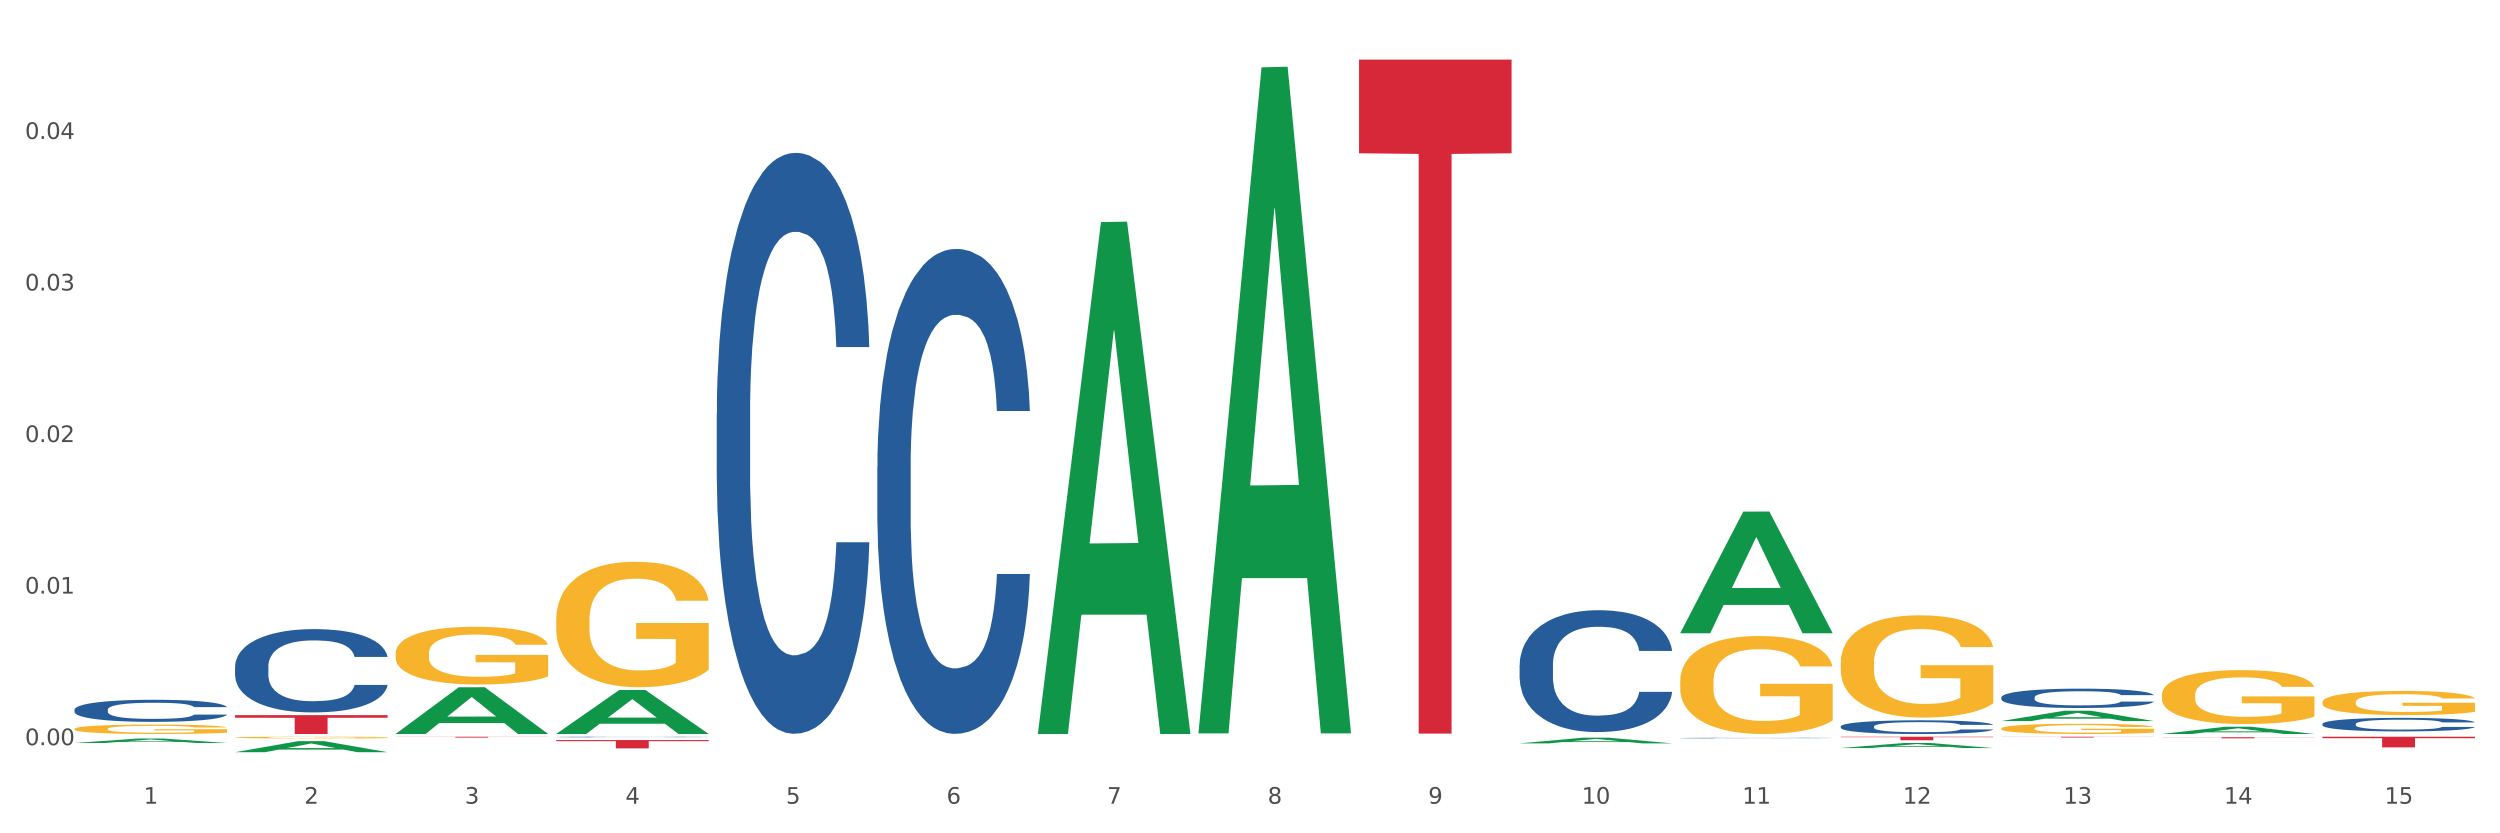
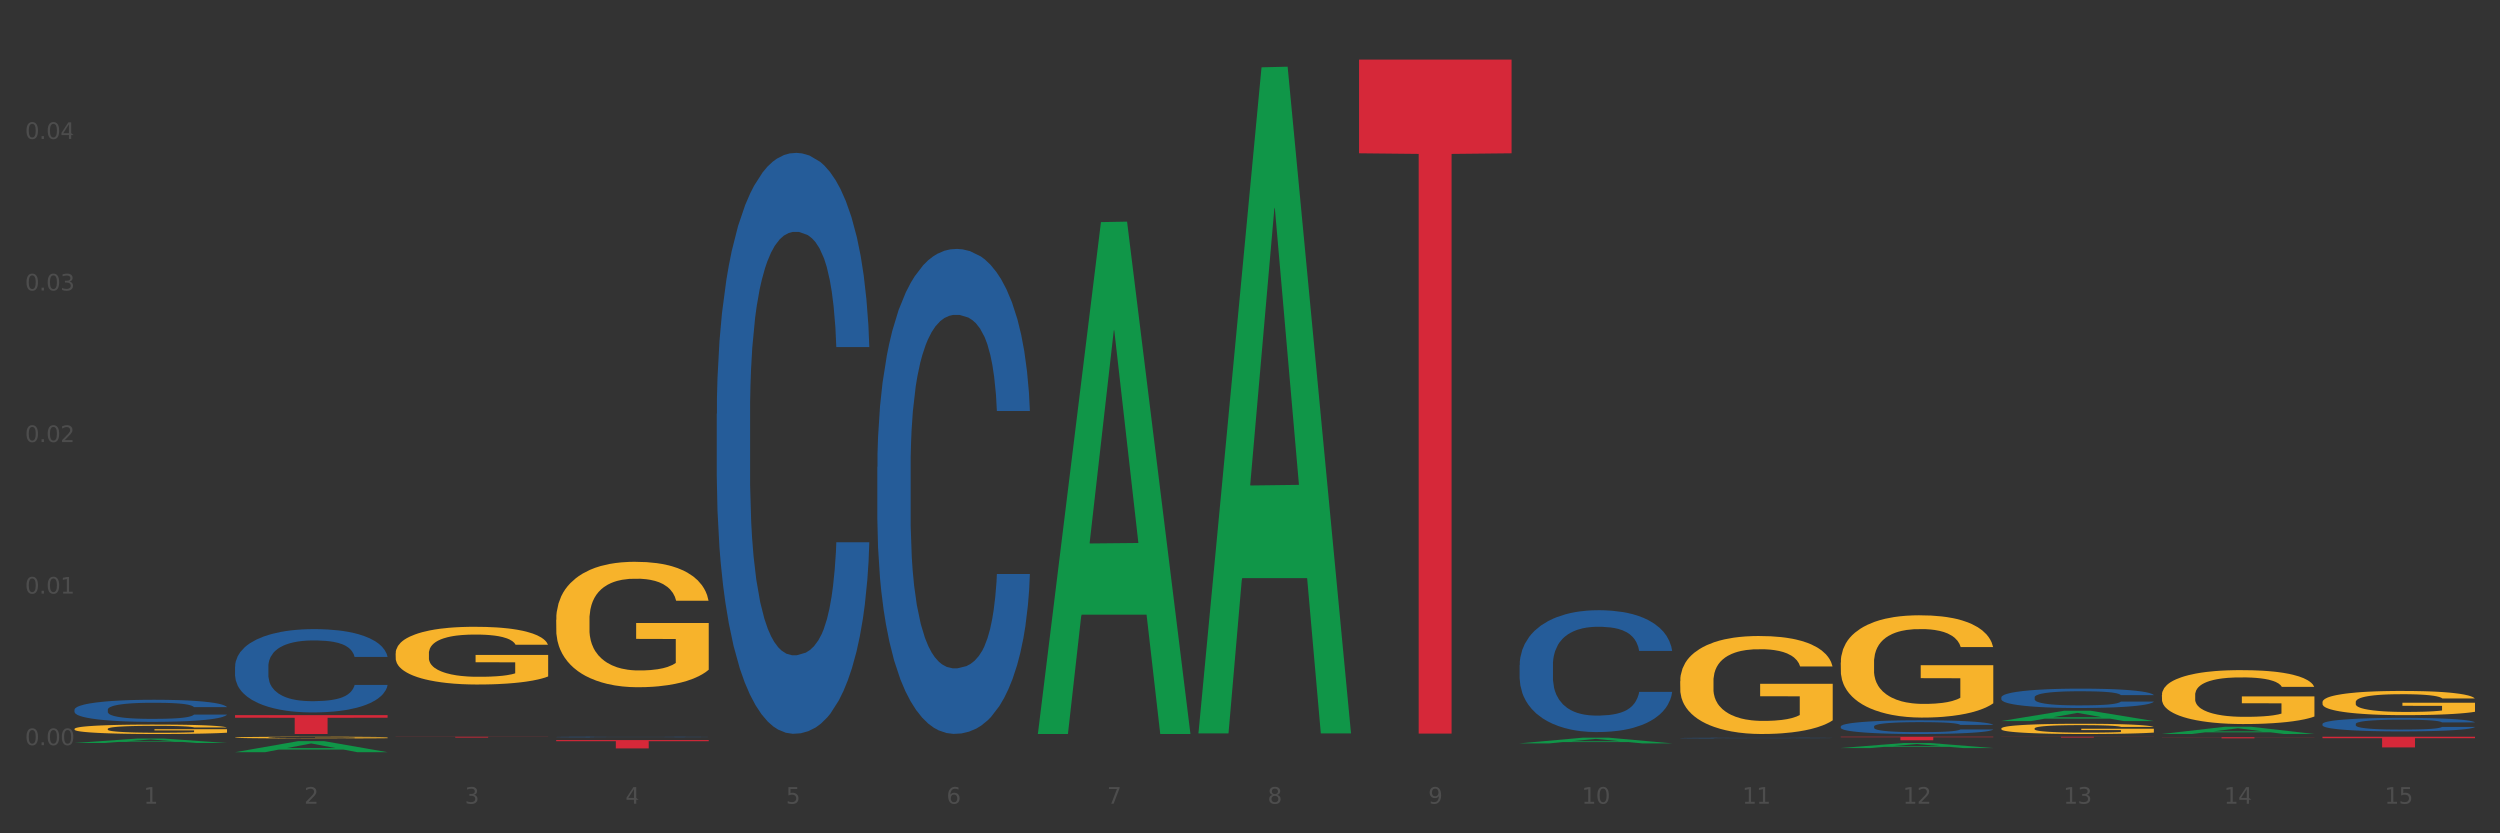
<svg xmlns="http://www.w3.org/2000/svg" xmlns:xlink="http://www.w3.org/1999/xlink" width="1080pt" height="360pt" viewBox="0 0 1080 360" version="1.1">
  <rect x="0" y="0" width="1080" height="360" fill="#333333" stroke="none" />
  <defs>
    <style type="text/css">*{stroke-linejoin: round; stroke-linecap: butt}</style>
  </defs>
  <g id="figure_1">
    <g id="patch_1">
-       <path d="M 0 360  L 1080 360  L 1080 0  L 0 0  z " style="fill: #ffffff; stroke: #ffffff; stroke-linejoin: miter" />
-     </g>
+       </g>
    <g id="axes_1">
      <g id="matplotlib.axis_1">
        <g id="xtick_1">
          <g id="text_1">
            <g style="fill: #4d4d4d" transform="translate(62.07 347.204) scale(0.096 -0.096)">
              <defs>
                <path id="DejaVuSans-31" d="M 794 531  L 1825 531  L 1825 4091  L 703 3866  L 703 4441  L 1819 4666  L 2450 4666  L 2450 531  L 3481 531  L 3481 0  L 794 0  L 794 531  z " transform="scale(0.016)" />
              </defs>
              <use xlink:href="#DejaVuSans-31" />
            </g>
          </g>
        </g>
        <g id="xtick_2">
          <g id="text_2">
            <g style="fill: #4d4d4d" transform="translate(131.436 347.204) scale(0.096 -0.096)">
              <defs>
                <path id="DejaVuSans-32" d="M 1228 531  L 3431 531  L 3431 0  L 469 0  L 469 531  Q 828 903 1448 1529  Q 2069 2156 2228 2338  Q 2531 2678 2651 2914  Q 2772 3150 2772 3378  Q 2772 3750 2511 3984  Q 2250 4219 1831 4219  Q 1534 4219 1204 4116  Q 875 4013 500 3803  L 500 4441  Q 881 4594 1212 4672  Q 1544 4750 1819 4750  Q 2544 4750 2975 4387  Q 3406 4025 3406 3419  Q 3406 3131 3298 2873  Q 3191 2616 2906 2266  Q 2828 2175 2409 1742  Q 1991 1309 1228 531  z " transform="scale(0.016)" />
              </defs>
              <use xlink:href="#DejaVuSans-32" />
            </g>
          </g>
        </g>
        <g id="xtick_3">
          <g id="text_3">
            <g style="fill: #4d4d4d" transform="translate(200.802 347.204) scale(0.096 -0.096)">
              <defs>
                <path id="DejaVuSans-33" d="M 2597 2516  Q 3050 2419 3304 2112  Q 3559 1806 3559 1356  Q 3559 666 3084 287  Q 2609 -91 1734 -91  Q 1441 -91 1130 -33  Q 819 25 488 141  L 488 750  Q 750 597 1062 519  Q 1375 441 1716 441  Q 2309 441 2620 675  Q 2931 909 2931 1356  Q 2931 1769 2642 2001  Q 2353 2234 1838 2234  L 1294 2234  L 1294 2753  L 1863 2753  Q 2328 2753 2575 2939  Q 2822 3125 2822 3475  Q 2822 3834 2567 4026  Q 2313 4219 1838 4219  Q 1578 4219 1281 4162  Q 984 4106 628 3988  L 628 4550  Q 988 4650 1302 4700  Q 1616 4750 1894 4750  Q 2613 4750 3031 4423  Q 3450 4097 3450 3541  Q 3450 3153 3228 2886  Q 3006 2619 2597 2516  z " transform="scale(0.016)" />
              </defs>
              <use xlink:href="#DejaVuSans-33" />
            </g>
          </g>
        </g>
        <g id="xtick_4">
          <g id="text_4">
            <g style="fill: #4d4d4d" transform="translate(270.169 347.204) scale(0.096 -0.096)">
              <defs>
-                 <path id="DejaVuSans-34" d="M 2419 4116  L 825 1625  L 2419 1625  L 2419 4116  z M 2253 4666  L 3047 4666  L 3047 1625  L 3713 1625  L 3713 1100  L 3047 1100  L 3047 0  L 2419 0  L 2419 1100  L 313 1100  L 313 1709  L 2253 4666  z " transform="scale(0.016)" />
+                 <path id="DejaVuSans-34" d="M 2419 4116  L 825 1625  L 2419 1625  L 2419 4116  z M 2253 4666  L 3047 4666  L 3047 1625  L 3713 1100  L 3047 1100  L 3047 0  L 2419 0  L 2419 1100  L 313 1100  L 313 1709  L 2253 4666  z " transform="scale(0.016)" />
              </defs>
              <use xlink:href="#DejaVuSans-34" />
            </g>
          </g>
        </g>
        <g id="xtick_5">
          <g id="text_5">
            <g style="fill: #4d4d4d" transform="translate(339.535 347.204) scale(0.096 -0.096)">
              <defs>
                <path id="DejaVuSans-35" d="M 691 4666  L 3169 4666  L 3169 4134  L 1269 4134  L 1269 2991  Q 1406 3038 1543 3061  Q 1681 3084 1819 3084  Q 2600 3084 3056 2656  Q 3513 2228 3513 1497  Q 3513 744 3044 326  Q 2575 -91 1722 -91  Q 1428 -91 1123 -41  Q 819 9 494 109  L 494 744  Q 775 591 1075 516  Q 1375 441 1709 441  Q 2250 441 2565 725  Q 2881 1009 2881 1497  Q 2881 1984 2565 2268  Q 2250 2553 1709 2553  Q 1456 2553 1204 2497  Q 953 2441 691 2322  L 691 4666  z " transform="scale(0.016)" />
              </defs>
              <use xlink:href="#DejaVuSans-35" />
            </g>
          </g>
        </g>
        <g id="xtick_6">
          <g id="text_6">
            <g style="fill: #4d4d4d" transform="translate(408.901 347.204) scale(0.096 -0.096)">
              <defs>
                <path id="DejaVuSans-36" d="M 2113 2584  Q 1688 2584 1439 2293  Q 1191 2003 1191 1497  Q 1191 994 1439 701  Q 1688 409 2113 409  Q 2538 409 2786 701  Q 3034 994 3034 1497  Q 3034 2003 2786 2293  Q 2538 2584 2113 2584  z M 3366 4563  L 3366 3988  Q 3128 4100 2886 4159  Q 2644 4219 2406 4219  Q 1781 4219 1451 3797  Q 1122 3375 1075 2522  Q 1259 2794 1537 2939  Q 1816 3084 2150 3084  Q 2853 3084 3261 2657  Q 3669 2231 3669 1497  Q 3669 778 3244 343  Q 2819 -91 2113 -91  Q 1303 -91 875 529  Q 447 1150 447 2328  Q 447 3434 972 4092  Q 1497 4750 2381 4750  Q 2619 4750 2861 4703  Q 3103 4656 3366 4563  z " transform="scale(0.016)" />
              </defs>
              <use xlink:href="#DejaVuSans-36" />
            </g>
          </g>
        </g>
        <g id="xtick_7">
          <g id="text_7">
            <g style="fill: #4d4d4d" transform="translate(478.267 347.204) scale(0.096 -0.096)">
              <defs>
                <path id="DejaVuSans-37" d="M 525 4666  L 3525 4666  L 3525 4397  L 1831 0  L 1172 0  L 2766 4134  L 525 4134  L 525 4666  z " transform="scale(0.016)" />
              </defs>
              <use xlink:href="#DejaVuSans-37" />
            </g>
          </g>
        </g>
        <g id="xtick_8">
          <g id="text_8">
            <g style="fill: #4d4d4d" transform="translate(547.634 347.204) scale(0.096 -0.096)">
              <defs>
                <path id="DejaVuSans-38" d="M 2034 2216  Q 1584 2216 1326 1975  Q 1069 1734 1069 1313  Q 1069 891 1326 650  Q 1584 409 2034 409  Q 2484 409 2743 651  Q 3003 894 3003 1313  Q 3003 1734 2745 1975  Q 2488 2216 2034 2216  z M 1403 2484  Q 997 2584 770 2862  Q 544 3141 544 3541  Q 544 4100 942 4425  Q 1341 4750 2034 4750  Q 2731 4750 3128 4425  Q 3525 4100 3525 3541  Q 3525 3141 3298 2862  Q 3072 2584 2669 2484  Q 3125 2378 3379 2068  Q 3634 1759 3634 1313  Q 3634 634 3220 271  Q 2806 -91 2034 -91  Q 1263 -91 848 271  Q 434 634 434 1313  Q 434 1759 690 2068  Q 947 2378 1403 2484  z M 1172 3481  Q 1172 3119 1398 2916  Q 1625 2713 2034 2713  Q 2441 2713 2670 2916  Q 2900 3119 2900 3481  Q 2900 3844 2670 4047  Q 2441 4250 2034 4250  Q 1625 4250 1398 4047  Q 1172 3844 1172 3481  z " transform="scale(0.016)" />
              </defs>
              <use xlink:href="#DejaVuSans-38" />
            </g>
          </g>
        </g>
        <g id="xtick_9">
          <g id="text_9">
            <g style="fill: #4d4d4d" transform="translate(617 347.204) scale(0.096 -0.096)">
              <defs>
                <path id="DejaVuSans-39" d="M 703 97  L 703 672  Q 941 559 1184 500  Q 1428 441 1663 441  Q 2288 441 2617 861  Q 2947 1281 2994 2138  Q 2813 1869 2534 1725  Q 2256 1581 1919 1581  Q 1219 1581 811 2004  Q 403 2428 403 3163  Q 403 3881 828 4315  Q 1253 4750 1959 4750  Q 2769 4750 3195 4129  Q 3622 3509 3622 2328  Q 3622 1225 3098 567  Q 2575 -91 1691 -91  Q 1453 -91 1209 -44  Q 966 3 703 97  z M 1959 2075  Q 2384 2075 2632 2365  Q 2881 2656 2881 3163  Q 2881 3666 2632 3958  Q 2384 4250 1959 4250  Q 1534 4250 1286 3958  Q 1038 3666 1038 3163  Q 1038 2656 1286 2365  Q 1534 2075 1959 2075  z " transform="scale(0.016)" />
              </defs>
              <use xlink:href="#DejaVuSans-39" />
            </g>
          </g>
        </g>
        <g id="xtick_10">
          <g id="text_10">
            <g style="fill: #4d4d4d" transform="translate(683.312 347.204) scale(0.096 -0.096)">
              <defs>
                <path id="DejaVuSans-30" d="M 2034 4250  Q 1547 4250 1301 3770  Q 1056 3291 1056 2328  Q 1056 1369 1301 889  Q 1547 409 2034 409  Q 2525 409 2770 889  Q 3016 1369 3016 2328  Q 3016 3291 2770 3770  Q 2525 4250 2034 4250  z M 2034 4750  Q 2819 4750 3233 4129  Q 3647 3509 3647 2328  Q 3647 1150 3233 529  Q 2819 -91 2034 -91  Q 1250 -91 836 529  Q 422 1150 422 2328  Q 422 3509 836 4129  Q 1250 4750 2034 4750  z " transform="scale(0.016)" />
              </defs>
              <use xlink:href="#DejaVuSans-31" />
              <use xlink:href="#DejaVuSans-30" transform="translate(63.623 0)" />
            </g>
          </g>
        </g>
        <g id="xtick_11">
          <g id="text_11">
            <g style="fill: #4d4d4d" transform="translate(752.678 347.204) scale(0.096 -0.096)">
              <use xlink:href="#DejaVuSans-31" />
              <use xlink:href="#DejaVuSans-31" transform="translate(63.623 0)" />
            </g>
          </g>
        </g>
        <g id="xtick_12">
          <g id="text_12">
            <g style="fill: #4d4d4d" transform="translate(822.044 347.204) scale(0.096 -0.096)">
              <use xlink:href="#DejaVuSans-31" />
              <use xlink:href="#DejaVuSans-32" transform="translate(63.623 0)" />
            </g>
          </g>
        </g>
        <g id="xtick_13">
          <g id="text_13">
            <g style="fill: #4d4d4d" transform="translate(891.411 347.204) scale(0.096 -0.096)">
              <use xlink:href="#DejaVuSans-31" />
              <use xlink:href="#DejaVuSans-33" transform="translate(63.623 0)" />
            </g>
          </g>
        </g>
        <g id="xtick_14">
          <g id="text_14">
            <g style="fill: #4d4d4d" transform="translate(960.777 347.204) scale(0.096 -0.096)">
              <use xlink:href="#DejaVuSans-31" />
              <use xlink:href="#DejaVuSans-34" transform="translate(63.623 0)" />
            </g>
          </g>
        </g>
        <g id="xtick_15">
          <g id="text_15">
            <g style="fill: #4d4d4d" transform="translate(1030.143 347.204) scale(0.096 -0.096)">
              <use xlink:href="#DejaVuSans-31" />
              <use xlink:href="#DejaVuSans-35" transform="translate(63.623 0)" />
            </g>
          </g>
        </g>
        <g id="xtick_16" />
        <g id="xtick_17" />
        <g id="xtick_18" />
        <g id="xtick_19" />
        <g id="xtick_20" />
        <g id="xtick_21" />
        <g id="xtick_22" />
        <g id="xtick_23" />
        <g id="xtick_24" />
        <g id="xtick_25" />
        <g id="xtick_26" />
        <g id="xtick_27" />
        <g id="xtick_28" />
        <g id="xtick_29" />
      </g>
      <g id="matplotlib.axis_2">
        <g id="ytick_1">
          <g id="text_16">
            <g style="fill: #4d4d4d" transform="translate(10.8 321.907) scale(0.096 -0.096)">
              <defs>
                <path id="DejaVuSans-2e" d="M 684 794  L 1344 794  L 1344 0  L 684 0  L 684 794  z " transform="scale(0.016)" />
              </defs>
              <use xlink:href="#DejaVuSans-30" />
              <use xlink:href="#DejaVuSans-2e" transform="translate(63.623 0)" />
              <use xlink:href="#DejaVuSans-30" transform="translate(95.41 0)" />
              <use xlink:href="#DejaVuSans-30" transform="translate(159.033 0)" />
            </g>
          </g>
        </g>
        <g id="ytick_2">
          <g id="text_17">
            <g style="fill: #4d4d4d" transform="translate(10.8 256.437) scale(0.096 -0.096)">
              <use xlink:href="#DejaVuSans-30" />
              <use xlink:href="#DejaVuSans-2e" transform="translate(63.623 0)" />
              <use xlink:href="#DejaVuSans-30" transform="translate(95.41 0)" />
              <use xlink:href="#DejaVuSans-31" transform="translate(159.033 0)" />
            </g>
          </g>
        </g>
        <g id="ytick_3">
          <g id="text_18">
            <g style="fill: #4d4d4d" transform="translate(10.8 190.966) scale(0.096 -0.096)">
              <use xlink:href="#DejaVuSans-30" />
              <use xlink:href="#DejaVuSans-2e" transform="translate(63.623 0)" />
              <use xlink:href="#DejaVuSans-30" transform="translate(95.41 0)" />
              <use xlink:href="#DejaVuSans-32" transform="translate(159.033 0)" />
            </g>
          </g>
        </g>
        <g id="ytick_4">
          <g id="text_19">
            <g style="fill: #4d4d4d" transform="translate(10.8 125.495) scale(0.096 -0.096)">
              <use xlink:href="#DejaVuSans-30" />
              <use xlink:href="#DejaVuSans-2e" transform="translate(63.623 0)" />
              <use xlink:href="#DejaVuSans-30" transform="translate(95.41 0)" />
              <use xlink:href="#DejaVuSans-33" transform="translate(159.033 0)" />
            </g>
          </g>
        </g>
        <g id="ytick_5">
          <g id="text_20">
            <g style="fill: #4d4d4d" transform="translate(10.8 60.025) scale(0.096 -0.096)">
              <use xlink:href="#DejaVuSans-30" />
              <use xlink:href="#DejaVuSans-2e" transform="translate(63.623 0)" />
              <use xlink:href="#DejaVuSans-30" transform="translate(95.41 0)" />
              <use xlink:href="#DejaVuSans-34" transform="translate(159.033 0)" />
            </g>
          </g>
        </g>
        <g id="ytick_6" />
        <g id="ytick_7" />
        <g id="ytick_8" />
        <g id="ytick_9" />
        <g id="ytick_10" />
      </g>
      <g id="PolyCollection_1">
        <path d="M 101.541 324.941  L 101.609 324.936  L 128.784 320.183  L 140.061 320.178  L 167.439 324.95  L 154.395 324.95  L 148.485 323.838  L 120.427 323.838  L 120.224 323.856  L 114.517 324.95  L 101.541 324.95  L 101.541 324.941  L 123.96 323.175  L 144.952 323.171  L 134.558 321.195  L 134.422 321.186  L 134.286 321.2  L 123.892 323.171  L 123.96 323.175  L 101.541 324.941  z " clip-path="url(#p40ac99eb18)" style="fill: #109648" />
        <path d="M 32.175 320.976  L 32.243 320.975  L 59.417 319.047  L 70.695 319.045  L 98.073 320.98  L 85.029 320.98  L 79.119 320.529  L 51.061 320.529  L 50.857 320.537  L 45.151 320.98  L 32.175 320.98  L 32.175 320.976  L 54.594 320.261  L 75.586 320.259  L 65.192 319.457  L 65.056 319.454  L 64.92 319.459  L 54.526 320.259  L 54.594 320.261  L 32.175 320.976  z " clip-path="url(#p40ac99eb18)" style="fill: #109648" />
-         <path d="M 240.274 317.054  L 240.342 317.036  L 267.516 298.073  L 278.793 298.055  L 306.172 317.09  L 293.128 317.09  L 287.217 312.657  L 259.16 312.657  L 258.956 312.729  L 253.249 317.09  L 240.274 317.09  L 240.274 317.054  L 262.693 310.012  L 283.685 309.994  L 273.291 302.112  L 273.155 302.077  L 273.019 302.13  L 262.625 309.994  L 262.693 310.012  L 240.274 317.054  z " clip-path="url(#p40ac99eb18)" style="fill: #109648" />
-         <path d="M 170.907 317.04  L 170.975 317.021  L 198.15 296.9  L 209.427 296.881  L 236.805 317.078  L 223.762 317.078  L 217.851 312.375  L 189.794 312.375  L 189.59 312.451  L 183.883 317.078  L 170.907 317.078  L 170.907 317.04  L 193.326 309.568  L 214.319 309.549  L 203.924 301.186  L 203.788 301.148  L 203.653 301.205  L 193.258 309.549  L 193.326 309.568  L 170.907 317.04  z " clip-path="url(#p40ac99eb18)" style="fill: #109648" />
        <path d="M 240.274 267.736  L 240.351 267.687  L 240.351 265.905  L 240.507 264.371  L 241.285 260.659  L 242.452 257.591  L 243.308 255.958  L 244.164 254.622  L 245.175 253.285  L 246.42 251.9  L 248.676 249.871  L 250.077 248.831  L 251.788 247.743  L 254.9 246.159  L 257.157 245.268  L 259.491 244.526  L 263.303 243.635  L 265.793 243.239  L 268.438 242.942  L 271.628 242.744  L 274.04 242.695  L 279.33 242.843  L 283.843 243.289  L 286.021 243.635  L 288.822 244.229  L 290.3 244.625  L 292.712 245.417  L 295.202 246.456  L 296.913 247.347  L 299.481 249.029  L 301.426 250.712  L 303.215 252.791  L 304.149 254.226  L 304.849 255.562  L 305.471 257.096  L 306.094 259.521  L 292.089 259.521  L 291.545 257.789  L 290.689 256.156  L 289.444 254.572  L 288.355 253.582  L 286.488 252.345  L 284.776 251.553  L 282.987 250.96  L 280.808 250.465  L 279.097 250.217  L 276.685 250.019  L 271.939 250.069  L 268.749 250.465  L 266.571 250.96  L 265.17 251.405  L 263.925 251.9  L 262.525 252.593  L 260.891 253.632  L 259.724 254.572  L 258.557 255.76  L 257.623 256.948  L 256.768 258.333  L 256.067 259.818  L 255.523 261.352  L 255.056 263.233  L 254.667 266.351  L 254.667 273.131  L 254.823 274.665  L 255.212 276.694  L 255.678 278.228  L 256.456 280.059  L 257.157 281.296  L 258.479 283.078  L 259.957 284.563  L 261.124 285.503  L 262.291 286.295  L 264.314 287.383  L 266.571 288.274  L 268.516 288.819  L 271.161 289.314  L 272.95 289.512  L 274.506 289.61  L 278.319 289.61  L 281.042 289.462  L 284.076 289.116  L 286.41 288.67  L 288.355 288.126  L 290.533 287.235  L 291.934 286.394  L 291.934 276.05  L 274.818 276.001  L 274.818 269.122  L 306.172 269.122  L 306.172 289.314  L 304.849 290.353  L 303.371 291.293  L 301.815 292.134  L 299.481 293.174  L 296.68 294.163  L 294.19 294.856  L 291.545 295.45  L 288.433 295.995  L 284.387 296.489  L 281.897 296.687  L 278.785 296.836  L 275.129 296.885  L 271.939 296.786  L 268.827 296.539  L 265.559 296.094  L 262.369 295.45  L 259.957 294.807  L 257.546 294.015  L 254.978 292.976  L 252.955 291.986  L 251.399 291.095  L 249.688 289.957  L 247.82 288.472  L 246.42 287.136  L 245.175 285.75  L 243.853 283.969  L 242.919 282.435  L 241.985 280.504  L 241.441 279.069  L 240.818 276.842  L 240.351 273.724  L 240.274 267.736  z " clip-path="url(#p40ac99eb18)" style="fill: #f7b32b" />
        <path d="M 32.175 314.896  L 32.253 314.892  L 32.253 314.758  L 32.408 314.642  L 33.186 314.363  L 34.353 314.132  L 35.209 314.009  L 36.065 313.909  L 37.076 313.808  L 38.321 313.704  L 40.578 313.551  L 41.978 313.473  L 43.69 313.391  L 46.802 313.272  L 49.058 313.205  L 51.392 313.149  L 55.204 313.082  L 57.694 313.052  L 60.339 313.029  L 63.529 313.015  L 65.941 313.011  L 71.231 313.022  L 75.744 313.056  L 77.922 313.082  L 80.723 313.126  L 82.201 313.156  L 84.613 313.216  L 87.103 313.294  L 88.815 313.361  L 91.382 313.488  L 93.327 313.614  L 95.116 313.771  L 96.05 313.879  L 96.75 313.979  L 97.373 314.095  L 97.995 314.277  L 83.991 314.277  L 83.446 314.147  L 82.59 314.024  L 81.346 313.905  L 80.256 313.83  L 78.389 313.737  L 76.677 313.678  L 74.888 313.633  L 72.71 313.596  L 70.998 313.577  L 68.586 313.562  L 63.84 313.566  L 60.65 313.596  L 58.472 313.633  L 57.071 313.666  L 55.827 313.704  L 54.426 313.756  L 52.792 313.834  L 51.625 313.905  L 50.458 313.994  L 49.525 314.084  L 48.669 314.188  L 47.969 314.3  L 47.424 314.415  L 46.957 314.557  L 46.568 314.791  L 46.568 315.302  L 46.724 315.417  L 47.113 315.57  L 47.58 315.685  L 48.358 315.823  L 49.058 315.916  L 50.381 316.05  L 51.859 316.162  L 53.026 316.233  L 54.193 316.293  L 56.216 316.375  L 58.472 316.442  L 60.417 316.483  L 63.062 316.52  L 64.852 316.535  L 66.408 316.542  L 70.22 316.542  L 72.943 316.531  L 75.977 316.505  L 78.311 316.471  L 80.256 316.43  L 82.435 316.363  L 83.835 316.3  L 83.835 315.522  L 66.719 315.518  L 66.719 315  L 98.073 315  L 98.073 316.52  L 96.75 316.598  L 95.272 316.669  L 93.716 316.732  L 91.382 316.81  L 88.581 316.885  L 86.091 316.937  L 83.446 316.982  L 80.334 317.023  L 76.288 317.06  L 73.799 317.075  L 70.687 317.086  L 67.03 317.09  L 63.84 317.082  L 60.728 317.064  L 57.461 317.03  L 54.271 316.982  L 51.859 316.933  L 49.447 316.874  L 46.879 316.795  L 44.857 316.721  L 43.301 316.654  L 41.589 316.568  L 39.722 316.457  L 38.321 316.356  L 37.076 316.252  L 35.754 316.118  L 34.82 316.002  L 33.887 315.857  L 33.342 315.749  L 32.72 315.581  L 32.253 315.346  L 32.175 314.896  z " clip-path="url(#p40ac99eb18)" style="fill: #f7b32b" />
        <path d="M 170.907 282.296  L 170.985 282.273  L 170.985 281.453  L 171.141 280.747  L 171.919 279.039  L 173.086 277.627  L 173.942 276.876  L 174.798 276.261  L 175.809 275.646  L 177.054 275.008  L 179.31 274.074  L 180.71 273.596  L 182.422 273.095  L 185.534 272.366  L 187.79 271.956  L 190.124 271.614  L 193.937 271.205  L 196.426 271.022  L 199.072 270.886  L 202.261 270.795  L 204.673 270.772  L 209.964 270.84  L 214.476 271.045  L 216.655 271.205  L 219.456 271.478  L 220.934 271.66  L 223.346 272.024  L 225.835 272.503  L 227.547 272.913  L 230.114 273.687  L 232.059 274.461  L 233.849 275.418  L 234.783 276.078  L 235.483 276.693  L 236.105 277.399  L 236.728 278.515  L 222.723 278.515  L 222.179 277.718  L 221.323 276.967  L 220.078 276.238  L 218.989 275.782  L 217.122 275.213  L 215.41 274.849  L 213.62 274.575  L 211.442 274.348  L 209.73 274.234  L 207.319 274.143  L 202.573 274.165  L 199.383 274.348  L 197.204 274.575  L 195.804 274.78  L 194.559 275.008  L 193.159 275.327  L 191.525 275.805  L 190.358 276.238  L 189.191 276.784  L 188.257 277.331  L 187.401 277.969  L 186.701 278.652  L 186.157 279.358  L 185.69 280.224  L 185.301 281.658  L 185.301 284.779  L 185.456 285.485  L 185.845 286.419  L 186.312 287.125  L 187.09 287.967  L 187.79 288.537  L 189.113 289.357  L 190.591 290.04  L 191.758 290.473  L 192.925 290.837  L 194.948 291.338  L 197.204 291.748  L 199.149 291.998  L 201.795 292.226  L 203.584 292.317  L 205.14 292.363  L 208.952 292.363  L 211.675 292.295  L 214.71 292.135  L 217.044 291.93  L 218.989 291.68  L 221.167 291.27  L 222.568 290.882  L 222.568 286.122  L 205.451 286.1  L 205.451 282.934  L 236.805 282.934  L 236.805 292.226  L 235.483 292.705  L 234.004 293.137  L 232.448 293.524  L 230.114 294.003  L 227.314 294.458  L 224.824 294.777  L 222.179 295.05  L 219.067 295.301  L 215.021 295.529  L 212.531 295.62  L 209.419 295.688  L 205.763 295.711  L 202.573 295.665  L 199.461 295.551  L 196.193 295.346  L 193.003 295.05  L 190.591 294.754  L 188.179 294.39  L 185.612 293.912  L 183.589 293.456  L 182.033 293.046  L 180.321 292.522  L 178.454 291.839  L 177.054 291.224  L 175.809 290.586  L 174.486 289.766  L 173.553 289.06  L 172.619 288.172  L 172.074 287.512  L 171.452 286.487  L 170.985 285.052  L 170.907 282.296  z " clip-path="url(#p40ac99eb18)" style="fill: #f7b32b" />
        <path d="M 101.541 318.606  L 101.619 318.605  L 101.619 318.58  L 101.775 318.559  L 102.553 318.508  L 103.72 318.466  L 104.575 318.443  L 105.431 318.425  L 106.443 318.406  L 107.688 318.387  L 109.944 318.359  L 111.344 318.345  L 113.056 318.33  L 116.168 318.308  L 118.424 318.295  L 120.758 318.285  L 124.57 318.273  L 127.06 318.267  L 129.705 318.263  L 132.895 318.26  L 135.307 318.26  L 140.598 318.262  L 145.11 318.268  L 147.289 318.273  L 150.089 318.281  L 151.568 318.286  L 153.979 318.297  L 156.469 318.312  L 158.181 318.324  L 160.748 318.347  L 162.693 318.371  L 164.483 318.399  L 165.416 318.419  L 166.117 318.438  L 166.739 318.459  L 167.361 318.492  L 153.357 318.492  L 152.812 318.468  L 151.957 318.446  L 150.712 318.424  L 149.623 318.41  L 147.755 318.393  L 146.044 318.382  L 144.254 318.374  L 142.076 318.367  L 140.364 318.364  L 137.952 318.361  L 133.206 318.362  L 130.017 318.367  L 127.838 318.374  L 126.438 318.38  L 125.193 318.387  L 123.792 318.397  L 122.159 318.411  L 120.992 318.424  L 119.825 318.44  L 118.891 318.457  L 118.035 318.476  L 117.335 318.496  L 116.79 318.518  L 116.324 318.544  L 115.935 318.587  L 115.935 318.68  L 116.09 318.701  L 116.479 318.729  L 116.946 318.751  L 117.724 318.776  L 118.424 318.793  L 119.747 318.818  L 121.225 318.838  L 122.392 318.851  L 123.559 318.862  L 125.582 318.877  L 127.838 318.889  L 129.783 318.897  L 132.428 318.904  L 134.218 318.907  L 135.774 318.908  L 139.586 318.908  L 142.309 318.906  L 145.343 318.901  L 147.678 318.895  L 149.623 318.887  L 151.801 318.875  L 153.201 318.864  L 153.201 318.721  L 136.085 318.72  L 136.085 318.625  L 167.439 318.625  L 167.439 318.904  L 166.117 318.918  L 164.638 318.931  L 163.082 318.943  L 160.748 318.957  L 157.947 318.971  L 155.458 318.98  L 152.812 318.989  L 149.7 318.996  L 145.655 319.003  L 143.165 319.006  L 140.053 319.008  L 136.396 319.008  L 133.206 319.007  L 130.094 319.004  L 126.827 318.998  L 123.637 318.989  L 121.225 318.98  L 118.813 318.969  L 116.246 318.954  L 114.223 318.941  L 112.667 318.928  L 110.955 318.913  L 109.088 318.892  L 107.688 318.874  L 106.443 318.855  L 105.12 318.83  L 104.186 318.809  L 103.253 318.782  L 102.708 318.762  L 102.086 318.732  L 101.619 318.688  L 101.541 318.606  z " clip-path="url(#p40ac99eb18)" style="fill: #f7b32b" />
        <path d="M 587.105 25.759  L 653.003 25.759  L 653.003 66.219  L 627.081 66.492  L 627.081 316.904  L 612.871 316.904  L 612.871 66.492  L 587.105 66.219  L 587.105 26.033  L 587.105 25.759  z " clip-path="url(#p40ac99eb18)" style="fill: #d62839" />
        <path d="M 448.372 316.66  L 448.44 316.452  L 475.615 95.952  L 486.892 95.744  L 514.27 317.075  L 501.227 317.075  L 495.316 265.535  L 467.259 265.535  L 467.055 266.367  L 461.348 317.075  L 448.372 317.075  L 448.372 316.66  L 470.791 234.778  L 491.783 234.57  L 481.389 142.92  L 481.253 142.504  L 481.117 143.128  L 470.723 234.57  L 470.791 234.778  L 448.372 316.66  z " clip-path="url(#p40ac99eb18)" style="fill: #109648" />
        <path d="M 517.739 316.278  L 517.806 316.008  L 544.981 29.083  L 556.258 28.812  L 583.636 316.819  L 570.593 316.819  L 564.682 249.753  L 536.625 249.753  L 536.421 250.834  L 530.714 316.819  L 517.739 316.819  L 517.739 316.278  L 540.157 209.729  L 561.15 209.459  L 550.755 90.2  L 550.62 89.659  L 550.484 90.47  L 540.089 209.459  L 540.157 209.729  L 517.739 316.278  z " clip-path="url(#p40ac99eb18)" style="fill: #109648" />
        <path d="M 795.203 286.225  L 795.281 286.185  L 795.281 284.732  L 795.437 283.481  L 796.215 280.454  L 797.382 277.952  L 798.238 276.62  L 799.094 275.531  L 800.105 274.441  L 801.35 273.311  L 803.606 271.656  L 805.006 270.809  L 806.718 269.921  L 809.83 268.63  L 812.086 267.903  L 814.42 267.298  L 818.233 266.571  L 820.722 266.248  L 823.368 266.006  L 826.557 265.845  L 828.969 265.805  L 834.26 265.926  L 838.772 266.289  L 840.951 266.571  L 843.752 267.056  L 845.23 267.378  L 847.642 268.024  L 850.131 268.872  L 851.843 269.598  L 854.41 270.97  L 856.355 272.342  L 858.145 274.037  L 859.078 275.208  L 859.779 276.297  L 860.401 277.548  L 861.024 279.526  L 847.019 279.526  L 846.475 278.113  L 845.619 276.782  L 844.374 275.49  L 843.285 274.683  L 841.418 273.674  L 839.706 273.028  L 837.916 272.544  L 835.738 272.141  L 834.026 271.939  L 831.615 271.777  L 826.869 271.818  L 823.679 272.141  L 821.5 272.544  L 820.1 272.907  L 818.855 273.311  L 817.455 273.876  L 815.821 274.723  L 814.654 275.49  L 813.487 276.459  L 812.553 277.427  L 811.697 278.557  L 810.997 279.768  L 810.453 281.019  L 809.986 282.553  L 809.597 285.095  L 809.597 290.624  L 809.752 291.875  L 810.141 293.53  L 810.608 294.781  L 811.386 296.274  L 812.086 297.283  L 813.409 298.736  L 814.887 299.947  L 816.054 300.714  L 817.221 301.359  L 819.244 302.247  L 821.5 302.974  L 823.445 303.417  L 826.091 303.821  L 827.88 303.982  L 829.436 304.063  L 833.248 304.063  L 835.971 303.942  L 839.006 303.66  L 841.34 303.296  L 843.285 302.852  L 845.463 302.126  L 846.864 301.44  L 846.864 293.005  L 829.747 292.965  L 829.747 287.355  L 861.101 287.355  L 861.101 303.821  L 859.779 304.669  L 858.3 305.435  L 856.744 306.121  L 854.41 306.969  L 851.61 307.776  L 849.12 308.341  L 846.475 308.825  L 843.363 309.269  L 839.317 309.673  L 836.827 309.834  L 833.715 309.955  L 830.059 309.996  L 826.869 309.915  L 823.757 309.713  L 820.489 309.35  L 817.299 308.825  L 814.887 308.301  L 812.475 307.655  L 809.908 306.807  L 807.885 306  L 806.329 305.274  L 804.617 304.346  L 802.75 303.135  L 801.35 302.045  L 800.105 300.915  L 798.782 299.462  L 797.849 298.211  L 796.915 296.637  L 796.37 295.467  L 795.748 293.651  L 795.281 291.109  L 795.203 286.225  z " clip-path="url(#p40ac99eb18)" style="fill: #f7b32b" />
        <path d="M 1003.302 303.322  L 1003.38 303.312  L 1003.38 302.968  L 1003.535 302.672  L 1004.314 301.956  L 1005.481 301.364  L 1006.336 301.049  L 1007.192 300.791  L 1008.204 300.533  L 1009.448 300.265  L 1011.705 299.874  L 1013.105 299.673  L 1014.817 299.463  L 1017.929 299.157  L 1020.185 298.985  L 1022.519 298.842  L 1026.331 298.67  L 1028.821 298.594  L 1031.466 298.537  L 1034.656 298.498  L 1037.068 298.489  L 1042.358 298.517  L 1046.871 298.603  L 1049.049 298.67  L 1051.85 298.785  L 1053.328 298.861  L 1055.74 299.014  L 1058.23 299.215  L 1059.942 299.387  L 1062.509 299.711  L 1064.454 300.036  L 1066.244 300.437  L 1067.177 300.714  L 1067.877 300.972  L 1068.5 301.268  L 1069.122 301.736  L 1055.118 301.736  L 1054.573 301.402  L 1053.717 301.087  L 1052.473 300.781  L 1051.383 300.59  L 1049.516 300.351  L 1047.805 300.198  L 1046.015 300.084  L 1043.837 299.988  L 1042.125 299.941  L 1039.713 299.902  L 1034.967 299.912  L 1031.777 299.988  L 1029.599 300.084  L 1028.199 300.17  L 1026.954 300.265  L 1025.553 300.399  L 1023.919 300.6  L 1022.752 300.781  L 1021.585 301.01  L 1020.652 301.24  L 1019.796 301.507  L 1019.096 301.794  L 1018.551 302.09  L 1018.084 302.453  L 1017.695 303.054  L 1017.695 304.363  L 1017.851 304.659  L 1018.24 305.051  L 1018.707 305.347  L 1019.485 305.7  L 1020.185 305.939  L 1021.508 306.283  L 1022.986 306.569  L 1024.153 306.751  L 1025.32 306.903  L 1027.343 307.114  L 1029.599 307.286  L 1031.544 307.391  L 1034.189 307.486  L 1035.979 307.524  L 1037.535 307.543  L 1041.347 307.543  L 1044.07 307.515  L 1047.104 307.448  L 1049.438 307.362  L 1051.383 307.257  L 1053.562 307.085  L 1054.962 306.923  L 1054.962 304.926  L 1037.846 304.917  L 1037.846 303.589  L 1069.2 303.589  L 1069.2 307.486  L 1067.877 307.687  L 1066.399 307.868  L 1064.843 308.031  L 1062.509 308.231  L 1059.708 308.422  L 1057.219 308.556  L 1054.573 308.67  L 1051.461 308.776  L 1047.416 308.871  L 1044.926 308.909  L 1041.814 308.938  L 1038.157 308.947  L 1034.967 308.928  L 1031.855 308.881  L 1028.588 308.795  L 1025.398 308.67  L 1022.986 308.546  L 1020.574 308.393  L 1018.007 308.193  L 1015.984 308.002  L 1014.428 307.83  L 1012.716 307.61  L 1010.849 307.324  L 1009.448 307.066  L 1008.204 306.798  L 1006.881 306.455  L 1005.947 306.158  L 1005.014 305.786  L 1004.469 305.509  L 1003.847 305.079  L 1003.38 304.477  L 1003.302 303.322  z " clip-path="url(#p40ac99eb18)" style="fill: #f7b32b" />
        <path d="M 725.837 294.318  L 725.915 294.279  L 725.915 292.887  L 726.071 291.689  L 726.849 288.789  L 728.016 286.392  L 728.871 285.116  L 729.727 284.072  L 730.739 283.029  L 731.984 281.946  L 734.24 280.361  L 735.64 279.549  L 737.352 278.698  L 740.464 277.461  L 742.72 276.765  L 745.054 276.185  L 748.866 275.489  L 751.356 275.18  L 754.001 274.948  L 757.191 274.794  L 759.603 274.755  L 764.894 274.871  L 769.406 275.219  L 771.585 275.489  L 774.385 275.953  L 775.864 276.263  L 778.275 276.881  L 780.765 277.693  L 782.477 278.389  L 785.044 279.704  L 786.989 281.018  L 788.779 282.642  L 789.712 283.763  L 790.412 284.807  L 791.035 286.006  L 791.657 287.9  L 777.653 287.9  L 777.108 286.547  L 776.253 285.271  L 775.008 284.034  L 773.919 283.261  L 772.051 282.294  L 770.34 281.675  L 768.55 281.211  L 766.372 280.825  L 764.66 280.632  L 762.248 280.477  L 757.502 280.516  L 754.313 280.825  L 752.134 281.211  L 750.734 281.559  L 749.489 281.946  L 748.088 282.487  L 746.455 283.299  L 745.288 284.034  L 744.121 284.962  L 743.187 285.89  L 742.331 286.972  L 741.631 288.132  L 741.086 289.33  L 740.62 290.8  L 740.23 293.235  L 740.23 298.532  L 740.386 299.731  L 740.775 301.316  L 741.242 302.514  L 742.02 303.945  L 742.72 304.911  L 744.043 306.303  L 745.521 307.463  L 746.688 308.198  L 747.855 308.816  L 749.878 309.667  L 752.134 310.363  L 754.079 310.788  L 756.724 311.174  L 758.514 311.329  L 760.07 311.406  L 763.882 311.406  L 766.605 311.29  L 769.639 311.02  L 771.974 310.672  L 773.919 310.247  L 776.097 309.551  L 777.497 308.893  L 777.497 300.813  L 760.381 300.774  L 760.381 295.4  L 791.735 295.4  L 791.735 311.174  L 790.412 311.986  L 788.934 312.721  L 787.378 313.378  L 785.044 314.19  L 782.243 314.963  L 779.754 315.505  L 777.108 315.969  L 773.996 316.394  L 769.951 316.78  L 767.461 316.935  L 764.349 317.051  L 760.692 317.09  L 757.502 317.012  L 754.39 316.819  L 751.123 316.471  L 747.933 315.969  L 745.521 315.466  L 743.109 314.847  L 740.542 314.035  L 738.519 313.262  L 736.963 312.566  L 735.251 311.677  L 733.384 310.517  L 731.984 309.473  L 730.739 308.391  L 729.416 306.999  L 728.482 305.8  L 727.549 304.293  L 727.004 303.171  L 726.382 301.432  L 725.915 298.996  L 725.837 294.318  z " clip-path="url(#p40ac99eb18)" style="fill: #f7b32b" />
        <path d="M 933.936 300.259  L 934.014 300.238  L 934.014 299.472  L 934.169 298.813  L 934.947 297.218  L 936.114 295.899  L 936.97 295.197  L 937.826 294.623  L 938.837 294.049  L 940.082 293.453  L 942.338 292.581  L 943.739 292.134  L 945.45 291.666  L 948.563 290.986  L 950.819 290.603  L 953.153 290.284  L 956.965 289.901  L 959.455 289.731  L 962.1 289.603  L 965.29 289.518  L 967.702 289.497  L 972.992 289.561  L 977.505 289.752  L 979.683 289.901  L 982.484 290.156  L 983.962 290.326  L 986.374 290.667  L 988.864 291.113  L 990.575 291.496  L 993.143 292.219  L 995.088 292.943  L 996.877 293.836  L 997.811 294.453  L 998.511 295.027  L 999.134 295.686  L 999.756 296.729  L 985.752 296.729  L 985.207 295.984  L 984.351 295.282  L 983.106 294.602  L 982.017 294.176  L 980.15 293.644  L 978.438 293.304  L 976.649 293.049  L 974.47 292.836  L 972.759 292.73  L 970.347 292.645  L 965.601 292.666  L 962.411 292.836  L 960.233 293.049  L 958.832 293.24  L 957.588 293.453  L 956.187 293.751  L 954.553 294.197  L 953.386 294.602  L 952.219 295.112  L 951.286 295.622  L 950.43 296.218  L 949.73 296.856  L 949.185 297.516  L 948.718 298.324  L 948.329 299.664  L 948.329 302.578  L 948.485 303.237  L 948.874 304.109  L 949.341 304.768  L 950.119 305.555  L 950.819 306.087  L 952.141 306.853  L 953.62 307.491  L 954.787 307.895  L 955.954 308.235  L 957.977 308.703  L 960.233 309.086  L 962.178 309.32  L 964.823 309.533  L 966.613 309.618  L 968.169 309.661  L 971.981 309.661  L 974.704 309.597  L 977.738 309.448  L 980.072 309.256  L 982.017 309.022  L 984.196 308.64  L 985.596 308.278  L 985.596 303.833  L 968.48 303.811  L 968.48 300.855  L 999.834 300.855  L 999.834 309.533  L 998.511 309.98  L 997.033 310.384  L 995.477 310.745  L 993.143 311.192  L 990.342 311.617  L 987.852 311.915  L 985.207 312.17  L 982.095 312.404  L 978.049 312.617  L 975.56 312.702  L 972.448 312.766  L 968.791 312.787  L 965.601 312.745  L 962.489 312.638  L 959.221 312.447  L 956.032 312.17  L 953.62 311.894  L 951.208 311.554  L 948.64 311.107  L 946.618 310.681  L 945.061 310.299  L 943.35 309.809  L 941.483 309.171  L 940.082 308.597  L 938.837 308.002  L 937.515 307.236  L 936.581 306.576  L 935.648 305.747  L 935.103 305.13  L 934.48 304.173  L 934.014 302.833  L 933.936 300.259  z " clip-path="url(#p40ac99eb18)" style="fill: #f7b32b" />
        <path d="M 864.57 314.711  L 864.647 314.707  L 864.647 314.562  L 864.803 314.437  L 865.581 314.134  L 866.748 313.884  L 867.604 313.75  L 868.46 313.641  L 869.471 313.532  L 870.716 313.419  L 872.972 313.254  L 874.373 313.169  L 876.084 313.08  L 879.196 312.951  L 881.453 312.878  L 883.787 312.818  L 887.599 312.745  L 890.089 312.713  L 892.734 312.688  L 895.924 312.672  L 898.336 312.668  L 903.626 312.68  L 908.139 312.717  L 910.317 312.745  L 913.118 312.793  L 914.596 312.826  L 917.008 312.89  L 919.498 312.975  L 921.209 313.048  L 923.777 313.185  L 925.722 313.322  L 927.511 313.492  L 928.445 313.609  L 929.145 313.718  L 929.767 313.843  L 930.39 314.041  L 916.385 314.041  L 915.841 313.9  L 914.985 313.767  L 913.74 313.637  L 912.651 313.557  L 910.784 313.456  L 909.072 313.391  L 907.283 313.343  L 905.104 313.302  L 903.393 313.282  L 900.981 313.266  L 896.235 313.27  L 893.045 313.302  L 890.867 313.343  L 889.466 313.379  L 888.221 313.419  L 886.821 313.476  L 885.187 313.561  L 884.02 313.637  L 882.853 313.734  L 881.919 313.831  L 881.064 313.944  L 880.363 314.065  L 879.819 314.191  L 879.352 314.344  L 878.963 314.598  L 878.963 315.152  L 879.119 315.277  L 879.508 315.442  L 879.974 315.567  L 880.752 315.717  L 881.453 315.818  L 882.775 315.963  L 884.253 316.084  L 885.42 316.161  L 886.587 316.226  L 888.61 316.314  L 890.867 316.387  L 892.812 316.432  L 895.457 316.472  L 897.246 316.488  L 898.802 316.496  L 902.615 316.496  L 905.338 316.484  L 908.372 316.456  L 910.706 316.419  L 912.651 316.375  L 914.829 316.302  L 916.23 316.234  L 916.23 315.39  L 899.114 315.386  L 899.114 314.825  L 930.468 314.825  L 930.468 316.472  L 929.145 316.557  L 927.667 316.633  L 926.111 316.702  L 923.777 316.787  L 920.976 316.868  L 918.486 316.924  L 915.841 316.973  L 912.729 317.017  L 908.683 317.057  L 906.193 317.074  L 903.081 317.086  L 899.425 317.09  L 896.235 317.082  L 893.123 317.062  L 889.855 317.025  L 886.665 316.973  L 884.253 316.92  L 881.842 316.856  L 879.274 316.771  L 877.251 316.69  L 875.695 316.617  L 873.984 316.524  L 872.116 316.403  L 870.716 316.294  L 869.471 316.181  L 868.149 316.036  L 867.215 315.911  L 866.281 315.753  L 865.737 315.636  L 865.114 315.454  L 864.647 315.2  L 864.57 314.711  z " clip-path="url(#p40ac99eb18)" style="fill: #f7b32b" />
        <path d="M 656.471 321.13  L 656.539 321.127  L 683.713 318.685  L 694.991 318.682  L 722.369 321.134  L 709.325 321.134  L 703.415 320.563  L 675.357 320.563  L 675.153 320.573  L 669.447 321.134  L 656.471 321.134  L 656.471 321.13  L 678.89 320.223  L 699.882 320.22  L 689.488 319.205  L 689.352 319.2  L 689.216 319.207  L 678.822 320.22  L 678.89 320.223  L 656.471 321.13  z " clip-path="url(#p40ac99eb18)" style="fill: #109648" />
-         <path d="M 725.837 273.486  L 725.905 273.437  L 753.08 221.026  L 764.357 220.976  L 791.735 273.585  L 778.691 273.585  L 772.781 261.334  L 744.723 261.334  L 744.52 261.532  L 738.813 273.585  L 725.837 273.585  L 725.837 273.486  L 748.256 254.023  L 769.248 253.974  L 758.854 232.19  L 758.718 232.091  L 758.582 232.239  L 748.188 253.974  L 748.256 254.023  L 725.837 273.486  z " clip-path="url(#p40ac99eb18)" style="fill: #109648" />
        <path d="M 795.203 323.148  L 795.271 323.146  L 822.446 320.974  L 833.723 320.972  L 861.101 323.153  L 848.058 323.153  L 842.147 322.645  L 814.09 322.645  L 813.886 322.653  L 808.179 323.153  L 795.203 323.153  L 795.203 323.148  L 817.622 322.342  L 838.615 322.34  L 828.22 321.437  L 828.084 321.433  L 827.949 321.439  L 817.554 322.34  L 817.622 322.342  L 795.203 323.148  z " clip-path="url(#p40ac99eb18)" style="fill: #109648" />
        <path d="M 864.57 311.49  L 864.638 311.486  L 891.812 307.029  L 903.089 307.025  L 930.468 311.498  L 917.424 311.498  L 911.513 310.457  L 883.456 310.457  L 883.252 310.473  L 877.545 311.498  L 864.57 311.498  L 864.57 311.49  L 886.989 309.835  L 907.981 309.831  L 897.587 307.978  L 897.451 307.97  L 897.315 307.982  L 886.921 309.831  L 886.989 309.835  L 864.57 311.49  z " clip-path="url(#p40ac99eb18)" style="fill: #109648" />
        <path d="M 933.936 317.084  L 934.004 317.081  L 961.178 313.96  L 972.456 313.957  L 999.834 317.09  L 986.79 317.09  L 980.88 316.36  L 952.822 316.36  L 952.618 316.372  L 946.912 317.09  L 933.936 317.09  L 933.936 317.084  L 956.355 315.925  L 977.347 315.922  L 966.953 314.625  L 966.817 314.619  L 966.681 314.628  L 956.287 315.922  L 956.355 315.925  L 933.936 317.084  z " clip-path="url(#p40ac99eb18)" style="fill: #109648" />
        <path d="M 240.274 319.707  L 306.172 319.707  L 306.172 320.208  L 280.25 320.211  L 280.25 323.312  L 266.039 323.312  L 266.039 320.211  L 240.274 320.208  L 240.274 319.71  L 240.274 319.707  z " clip-path="url(#p40ac99eb18)" style="fill: #d62839" />
        <path d="M 170.907 318.26  L 236.805 318.26  L 236.805 318.312  L 210.883 318.312  L 210.883 318.633  L 196.673 318.633  L 196.673 318.312  L 170.907 318.312  L 170.907 318.26  L 170.907 318.26  z " clip-path="url(#p40ac99eb18)" style="fill: #d62839" />
        <path d="M 101.541 308.938  L 167.439 308.938  L 167.439 310.071  L 141.517 310.078  L 141.517 317.09  L 127.307 317.09  L 127.307 310.078  L 101.541 310.071  L 101.541 308.946  L 101.541 308.938  z " clip-path="url(#p40ac99eb18)" style="fill: #d62839" />
        <path d="M 725.837 318.839  L 725.915 318.839  L 725.915 318.832  L 726.149 318.823  L 727.006 318.807  L 728.096 318.794  L 729.966 318.779  L 730.978 318.773  L 732.302 318.766  L 735.029 318.755  L 738.144 318.746  L 740.325 318.74  L 741.961 318.737  L 745.622 318.731  L 747.725 318.728  L 749.906 318.726  L 751.776 318.725  L 754.891 318.723  L 757.384 318.722  L 760.266 318.722  L 762.681 318.722  L 765.874 318.723  L 770.548 318.726  L 772.34 318.728  L 774.754 318.731  L 777.247 318.735  L 779.272 318.738  L 781.609 318.744  L 784.024 318.751  L 786.36 318.76  L 787.996 318.768  L 789.32 318.777  L 790.489 318.788  L 791.346 318.799  L 791.735 318.809  L 777.481 318.809  L 777.091 318.8  L 776.312 318.791  L 775.533 318.784  L 774.676 318.779  L 773.352 318.773  L 772.184 318.77  L 770.237 318.765  L 768.445 318.762  L 766.965 318.76  L 765.173 318.759  L 761.357 318.758  L 758.63 318.758  L 756.917 318.758  L 754.814 318.759  L 753.022 318.761  L 750.919 318.764  L 749.283 318.767  L 747.647 318.771  L 746.713 318.774  L 745.311 318.779  L 744.376 318.783  L 743.13 318.791  L 742.429 318.796  L 741.182 318.809  L 740.637 318.819  L 740.403 318.826  L 740.248 318.834  L 740.248 318.871  L 740.715 318.888  L 741.104 318.895  L 741.727 318.903  L 742.896 318.913  L 744.61 318.924  L 746.401 318.931  L 747.881 318.935  L 749.283 318.939  L 750.685 318.941  L 752.399 318.944  L 753.801 318.945  L 755.904 318.947  L 758.397 318.947  L 760.344 318.947  L 764.317 318.946  L 766.108 318.945  L 767.822 318.943  L 769.691 318.941  L 771.171 318.938  L 772.028 318.936  L 773.43 318.931  L 774.521 318.926  L 775.455 318.921  L 776.079 318.916  L 776.78 318.909  L 777.325 318.901  L 777.481 318.897  L 791.735 318.897  L 791.424 318.905  L 790.878 318.914  L 789.788 318.925  L 788.931 318.931  L 787.607 318.939  L 786.205 318.946  L 784.257 318.953  L 782.466 318.958  L 780.596 318.963  L 778.571 318.968  L 774.91 318.973  L 773.586 318.975  L 770.782 318.978  L 768.601 318.98  L 765.407 318.981  L 762.136 318.982  L 758.708 318.983  L 755.67 318.982  L 752.321 318.981  L 750.218 318.979  L 747.881 318.977  L 745.155 318.974  L 742.584 318.97  L 740.17 318.965  L 737.911 318.959  L 735.808 318.953  L 733.081 318.943  L 731.056 318.933  L 729.576 318.924  L 728.563 318.916  L 727.551 318.906  L 727.006 318.899  L 726.149 318.882  L 725.837 318.867  L 725.837 318.839  z " clip-path="url(#p40ac99eb18)" style="fill: #255c99" />
        <path d="M 240.274 318.384  L 240.352 318.384  L 240.352 318.377  L 240.585 318.367  L 241.442 318.35  L 242.533 318.336  L 244.402 318.32  L 245.415 318.314  L 246.739 318.307  L 249.465 318.295  L 252.581 318.285  L 254.762 318.279  L 256.398 318.275  L 260.059 318.269  L 262.162 318.266  L 264.343 318.264  L 266.212 318.263  L 269.328 318.261  L 271.821 318.26  L 274.703 318.26  L 277.117 318.26  L 280.311 318.261  L 284.985 318.264  L 286.776 318.266  L 289.191 318.269  L 291.683 318.273  L 293.709 318.277  L 296.045 318.283  L 298.46 318.29  L 300.797 318.3  L 302.433 318.309  L 303.757 318.318  L 304.925 318.33  L 305.782 318.342  L 306.172 318.352  L 291.917 318.352  L 291.528 318.343  L 290.749 318.333  L 289.97 318.326  L 289.113 318.32  L 287.789 318.314  L 286.62 318.31  L 284.673 318.305  L 282.881 318.302  L 281.401 318.3  L 279.61 318.299  L 275.793 318.297  L 273.067 318.297  L 271.353 318.298  L 269.25 318.299  L 267.458 318.301  L 265.355 318.304  L 263.72 318.307  L 262.084 318.312  L 261.149 318.315  L 259.747 318.32  L 258.812 318.325  L 257.566 318.333  L 256.865 318.338  L 255.619 318.353  L 255.073 318.363  L 254.84 318.371  L 254.684 318.379  L 254.684 318.418  L 255.151 318.436  L 255.541 318.443  L 256.164 318.452  L 257.332 318.463  L 259.046 318.474  L 260.838 318.482  L 262.318 318.487  L 263.72 318.49  L 265.122 318.493  L 266.835 318.495  L 268.237 318.497  L 270.341 318.498  L 272.833 318.499  L 274.78 318.499  L 278.753 318.498  L 280.545 318.497  L 282.258 318.495  L 284.128 318.492  L 285.608 318.489  L 286.465 318.487  L 287.867 318.482  L 288.957 318.477  L 289.892 318.471  L 290.515 318.466  L 291.216 318.458  L 291.761 318.45  L 291.917 318.445  L 306.172 318.445  L 305.86 318.454  L 305.315 318.463  L 304.224 318.475  L 303.367 318.482  L 302.043 318.49  L 300.641 318.497  L 298.694 318.505  L 296.902 318.511  L 295.033 318.516  L 293.008 318.521  L 289.347 318.527  L 288.022 318.529  L 285.218 318.532  L 283.037 318.534  L 279.844 318.535  L 276.572 318.536  L 273.145 318.537  L 270.107 318.536  L 266.757 318.535  L 264.654 318.533  L 262.318 318.531  L 259.591 318.527  L 257.021 318.523  L 254.606 318.518  L 252.347 318.512  L 250.244 318.506  L 247.518 318.495  L 245.493 318.484  L 244.013 318.474  L 243 318.466  L 241.987 318.455  L 241.442 318.448  L 240.585 318.43  L 240.274 318.414  L 240.274 318.384  z " clip-path="url(#p40ac99eb18)" style="fill: #255c99" />
        <path d="M 101.541 287.95  L 101.619 287.917  L 101.619 286.996  L 101.853 285.747  L 102.71 283.447  L 103.8 281.705  L 105.67 279.667  L 106.682 278.813  L 108.006 277.86  L 110.733 276.315  L 113.848 275  L 116.029 274.277  L 117.665 273.817  L 121.326 272.995  L 123.429 272.634  L 125.61 272.338  L 127.48 272.141  L 130.595 271.911  L 133.088 271.812  L 135.97 271.779  L 138.385 271.812  L 141.578 271.944  L 146.252 272.338  L 148.044 272.568  L 150.458 272.962  L 152.951 273.488  L 154.976 274.014  L 157.313 274.77  L 159.728 275.756  L 162.064 277.005  L 163.7 278.155  L 165.024 279.371  L 166.193 280.85  L 167.05 282.461  L 167.439 283.808  L 153.185 283.808  L 152.795 282.592  L 152.016 281.278  L 151.237 280.39  L 150.38 279.667  L 149.056 278.846  L 147.888 278.32  L 145.941 277.695  L 144.149 277.301  L 142.669 277.071  L 140.877 276.874  L 137.061 276.676  L 134.334 276.676  L 132.621 276.742  L 130.518 276.906  L 128.726 277.137  L 126.623 277.531  L 124.987 277.958  L 123.351 278.517  L 122.417 278.911  L 121.015 279.634  L 120.08 280.226  L 118.834 281.245  L 118.133 281.968  L 116.886 283.841  L 116.341 285.222  L 116.107 286.175  L 115.952 287.226  L 115.952 292.354  L 116.419 294.654  L 116.808 295.64  L 117.431 296.758  L 118.6 298.204  L 120.314 299.617  L 122.105 300.636  L 123.585 301.26  L 124.987 301.721  L 126.389 302.082  L 128.103 302.411  L 129.505 302.608  L 131.608 302.805  L 134.101 302.904  L 136.048 302.904  L 140.021 302.739  L 141.812 302.575  L 143.526 302.345  L 145.395 301.983  L 146.875 301.589  L 147.732 301.293  L 149.134 300.669  L 150.225 300.011  L 151.159 299.256  L 151.783 298.598  L 152.484 297.612  L 153.029 296.495  L 153.185 295.903  L 167.439 295.903  L 167.128 297.086  L 166.582 298.237  L 165.492 299.781  L 164.635 300.669  L 163.311 301.753  L 161.909 302.674  L 159.961 303.693  L 158.17 304.448  L 156.3 305.106  L 154.275 305.697  L 150.614 306.519  L 149.29 306.749  L 146.486 307.143  L 144.305 307.374  L 141.111 307.604  L 137.84 307.735  L 134.412 307.768  L 131.374 307.702  L 128.025 307.505  L 125.922 307.308  L 123.585 307.012  L 120.859 306.552  L 118.288 305.993  L 115.874 305.336  L 113.615 304.58  L 111.512 303.725  L 108.785 302.312  L 106.76 300.932  L 105.28 299.65  L 104.267 298.565  L 103.255 297.185  L 102.71 296.232  L 101.853 293.931  L 101.541 291.795  L 101.541 287.95  z " clip-path="url(#p40ac99eb18)" style="fill: #255c99" />
        <path d="M 32.175 306.585  L 32.253 306.576  L 32.253 306.332  L 32.487 306.001  L 33.343 305.391  L 34.434 304.929  L 36.303 304.389  L 37.316 304.162  L 38.64 303.909  L 41.366 303.5  L 44.482 303.151  L 46.663 302.959  L 48.299 302.837  L 51.96 302.62  L 54.063 302.524  L 56.244 302.445  L 58.114 302.393  L 61.229 302.332  L 63.722 302.306  L 66.604 302.297  L 69.019 302.306  L 72.212 302.341  L 76.886 302.445  L 78.677 302.506  L 81.092 302.611  L 83.585 302.75  L 85.61 302.89  L 87.947 303.09  L 90.361 303.352  L 92.698 303.683  L 94.334 303.988  L 95.658 304.31  L 96.827 304.703  L 97.683 305.13  L 98.073 305.487  L 83.818 305.487  L 83.429 305.165  L 82.65 304.816  L 81.871 304.581  L 81.014 304.389  L 79.69 304.171  L 78.522 304.031  L 76.574 303.866  L 74.783 303.761  L 73.303 303.7  L 71.511 303.648  L 67.694 303.596  L 64.968 303.596  L 63.255 303.613  L 61.151 303.657  L 59.36 303.718  L 57.257 303.822  L 55.621 303.936  L 53.985 304.084  L 53.05 304.188  L 51.648 304.38  L 50.714 304.537  L 49.467 304.807  L 48.766 304.999  L 47.52 305.496  L 46.975 305.862  L 46.741 306.115  L 46.585 306.393  L 46.585 307.753  L 47.053 308.363  L 47.442 308.625  L 48.065 308.921  L 49.234 309.305  L 50.947 309.679  L 52.739 309.949  L 54.219 310.115  L 55.621 310.237  L 57.023 310.333  L 58.737 310.42  L 60.139 310.472  L 62.242 310.525  L 64.734 310.551  L 66.682 310.551  L 70.654 310.507  L 72.446 310.464  L 74.16 310.403  L 76.029 310.307  L 77.509 310.202  L 78.366 310.124  L 79.768 309.958  L 80.858 309.784  L 81.793 309.583  L 82.416 309.409  L 83.117 309.148  L 83.663 308.851  L 83.818 308.694  L 98.073 308.694  L 97.761 309.008  L 97.216 309.313  L 96.126 309.723  L 95.269 309.958  L 93.945 310.246  L 92.542 310.49  L 90.595 310.76  L 88.804 310.961  L 86.934 311.135  L 84.909 311.292  L 81.248 311.51  L 79.924 311.571  L 77.12 311.675  L 74.939 311.736  L 71.745 311.797  L 68.473 311.832  L 65.046 311.841  L 62.008 311.823  L 58.659 311.771  L 56.556 311.719  L 54.219 311.64  L 51.493 311.518  L 48.922 311.37  L 46.507 311.196  L 44.248 310.995  L 42.145 310.769  L 39.419 310.394  L 37.394 310.028  L 35.914 309.688  L 34.901 309.4  L 33.889 309.034  L 33.343 308.782  L 32.487 308.171  L 32.175 307.605  L 32.175 306.585  z " clip-path="url(#p40ac99eb18)" style="fill: #255c99" />
        <path d="M 1003.302 318.26  L 1069.2 318.26  L 1069.2 318.9  L 1043.278 318.905  L 1043.278 322.87  L 1029.068 322.87  L 1029.068 318.905  L 1003.302 318.9  L 1003.302 318.264  L 1003.302 318.26  z " clip-path="url(#p40ac99eb18)" style="fill: #d62839" />
        <path d="M 933.936 318.457  L 999.834 318.457  L 999.834 318.526  L 973.912 318.527  L 973.912 318.955  L 959.702 318.955  L 959.702 318.527  L 933.936 318.526  L 933.936 318.458  L 933.936 318.457  z " clip-path="url(#p40ac99eb18)" style="fill: #d62839" />
        <path d="M 864.57 318.26  L 930.468 318.26  L 930.468 318.308  L 904.546 318.308  L 904.546 318.606  L 890.335 318.606  L 890.335 318.308  L 864.57 318.308  L 864.57 318.26  L 864.57 318.26  z " clip-path="url(#p40ac99eb18)" style="fill: #d62839" />
        <path d="M 795.203 318.26  L 861.101 318.26  L 861.101 318.474  L 835.179 318.476  L 835.179 319.802  L 820.969 319.802  L 820.969 318.476  L 795.203 318.474  L 795.203 318.261  L 795.203 318.26  z " clip-path="url(#p40ac99eb18)" style="fill: #d62839" />
        <path d="M 379.006 201.667  L 379.084 201.476  L 379.084 196.119  L 379.318 188.848  L 380.175 175.455  L 381.265 165.314  L 383.134 153.451  L 384.147 148.477  L 385.471 142.928  L 388.198 133.935  L 391.313 126.282  L 393.494 122.072  L 395.13 119.394  L 398.791 114.61  L 400.894 112.506  L 403.075 110.784  L 404.945 109.636  L 408.06 108.296  L 410.553 107.722  L 413.435 107.531  L 415.85 107.722  L 419.043 108.488  L 423.717 110.784  L 425.509 112.123  L 427.923 114.419  L 430.416 117.48  L 432.441 120.542  L 434.778 124.942  L 437.193 130.682  L 439.529 137.953  L 441.165 144.65  L 442.489 151.729  L 443.658 160.339  L 444.515 169.715  L 444.904 177.559  L 430.65 177.559  L 430.26 170.48  L 429.481 162.827  L 428.702 157.661  L 427.845 153.451  L 426.521 148.668  L 425.353 145.606  L 423.405 141.971  L 421.614 139.675  L 420.134 138.336  L 418.342 137.188  L 414.526 136.04  L 411.799 136.04  L 410.086 136.422  L 407.982 137.379  L 406.191 138.718  L 404.088 141.014  L 402.452 143.502  L 400.816 146.755  L 399.882 149.051  L 398.479 153.26  L 397.545 156.704  L 396.298 162.635  L 395.597 166.845  L 394.351 177.751  L 393.806 185.787  L 393.572 191.335  L 393.416 197.458  L 393.416 227.306  L 393.884 240.7  L 394.273 246.44  L 394.896 252.945  L 396.065 261.364  L 397.778 269.591  L 399.57 275.523  L 401.05 279.158  L 402.452 281.837  L 403.854 283.941  L 405.568 285.855  L 406.97 287.003  L 409.073 288.151  L 411.566 288.725  L 413.513 288.725  L 417.485 287.768  L 419.277 286.811  L 420.991 285.472  L 422.86 283.367  L 424.34 281.071  L 425.197 279.349  L 426.599 275.714  L 427.69 271.887  L 428.624 267.487  L 429.247 263.66  L 429.948 257.92  L 430.494 251.414  L 430.65 247.97  L 444.904 247.97  L 444.592 254.858  L 444.047 261.555  L 442.957 270.548  L 442.1 275.714  L 440.776 282.028  L 439.374 287.385  L 437.426 293.317  L 435.635 297.717  L 433.765 301.544  L 431.74 304.988  L 428.079 309.771  L 426.755 311.111  L 423.951 313.407  L 421.77 314.746  L 418.576 316.085  L 415.304 316.851  L 411.877 317.042  L 408.839 316.659  L 405.49 315.511  L 403.387 314.363  L 401.05 312.641  L 398.324 309.963  L 395.753 306.71  L 393.339 302.883  L 391.08 298.483  L 388.976 293.508  L 386.25 285.281  L 384.225 277.245  L 382.745 269.783  L 381.732 263.468  L 380.72 255.432  L 380.175 249.884  L 379.318 236.49  L 379.006 224.054  L 379.006 201.667  z " clip-path="url(#p40ac99eb18)" style="fill: #255c99" />
        <path d="M 656.471 287.263  L 656.549 287.215  L 656.549 285.869  L 656.783 284.042  L 657.639 280.677  L 658.73 278.129  L 660.599 275.148  L 661.612 273.898  L 662.936 272.504  L 665.662 270.245  L 668.778 268.322  L 670.959 267.264  L 672.595 266.591  L 676.256 265.389  L 678.359 264.86  L 680.54 264.428  L 682.41 264.139  L 685.525 263.803  L 688.018 263.658  L 690.9 263.61  L 693.315 263.658  L 696.508 263.851  L 701.182 264.428  L 702.973 264.764  L 705.388 265.341  L 707.881 266.11  L 709.906 266.879  L 712.243 267.985  L 714.657 269.427  L 716.994 271.254  L 718.63 272.937  L 719.954 274.716  L 721.123 276.879  L 721.979 279.235  L 722.369 281.206  L 708.114 281.206  L 707.725 279.427  L 706.946 277.504  L 706.167 276.206  L 705.31 275.148  L 703.986 273.946  L 702.818 273.177  L 700.87 272.264  L 699.079 271.687  L 697.599 271.35  L 695.807 271.062  L 691.99 270.773  L 689.264 270.773  L 687.55 270.87  L 685.447 271.11  L 683.656 271.446  L 681.553 272.023  L 679.917 272.648  L 678.281 273.466  L 677.346 274.042  L 675.944 275.1  L 675.01 275.965  L 673.763 277.456  L 673.062 278.513  L 671.816 281.254  L 671.271 283.273  L 671.037 284.667  L 670.881 286.205  L 670.881 293.705  L 671.349 297.07  L 671.738 298.513  L 672.361 300.147  L 673.53 302.262  L 675.243 304.33  L 677.035 305.82  L 678.515 306.733  L 679.917 307.406  L 681.319 307.935  L 683.033 308.416  L 684.435 308.704  L 686.538 308.993  L 689.03 309.137  L 690.978 309.137  L 694.95 308.897  L 696.742 308.656  L 698.456 308.32  L 700.325 307.791  L 701.805 307.214  L 702.662 306.781  L 704.064 305.868  L 705.154 304.906  L 706.089 303.801  L 706.712 302.839  L 707.413 301.397  L 707.959 299.762  L 708.114 298.897  L 722.369 298.897  L 722.057 300.628  L 721.512 302.31  L 720.422 304.57  L 719.565 305.868  L 718.241 307.454  L 716.838 308.801  L 714.891 310.291  L 713.1 311.397  L 711.23 312.358  L 709.205 313.223  L 705.544 314.425  L 704.22 314.762  L 701.416 315.339  L 699.235 315.675  L 696.041 316.012  L 692.769 316.204  L 689.342 316.252  L 686.304 316.156  L 682.955 315.868  L 680.852 315.579  L 678.515 315.146  L 675.789 314.473  L 673.218 313.656  L 670.803 312.695  L 668.544 311.589  L 666.441 310.339  L 663.715 308.272  L 661.69 306.253  L 660.21 304.378  L 659.197 302.791  L 658.185 300.772  L 657.639 299.378  L 656.783 296.013  L 656.471 292.888  L 656.471 287.263  z " clip-path="url(#p40ac99eb18)" style="fill: #255c99" />
        <path d="M 864.57 301.249  L 864.648 301.241  L 864.648 301.027  L 864.881 300.737  L 865.738 300.203  L 866.829 299.798  L 868.698 299.324  L 869.711 299.126  L 871.035 298.904  L 873.761 298.545  L 876.877 298.24  L 879.058 298.072  L 880.694 297.965  L 884.355 297.774  L 886.458 297.69  L 888.639 297.621  L 890.508 297.575  L 893.624 297.522  L 896.117 297.499  L 898.999 297.491  L 901.413 297.499  L 904.607 297.529  L 909.281 297.621  L 911.072 297.674  L 913.487 297.766  L 915.979 297.888  L 918.005 298.01  L 920.341 298.186  L 922.756 298.415  L 925.093 298.705  L 926.729 298.973  L 928.053 299.255  L 929.221 299.599  L 930.078 299.973  L 930.468 300.287  L 916.213 300.287  L 915.824 300.004  L 915.045 299.698  L 914.266 299.492  L 913.409 299.324  L 912.085 299.133  L 910.916 299.011  L 908.969 298.866  L 907.177 298.774  L 905.697 298.721  L 903.906 298.675  L 900.089 298.629  L 897.363 298.629  L 895.649 298.644  L 893.546 298.683  L 891.754 298.736  L 889.651 298.828  L 888.016 298.927  L 886.38 299.057  L 885.445 299.148  L 884.043 299.317  L 883.108 299.454  L 881.862 299.691  L 881.161 299.859  L 879.915 300.294  L 879.369 300.615  L 879.136 300.836  L 878.98 301.081  L 878.98 302.272  L 879.447 302.807  L 879.837 303.036  L 880.46 303.296  L 881.628 303.632  L 883.342 303.96  L 885.134 304.197  L 886.614 304.342  L 888.016 304.449  L 889.418 304.533  L 891.131 304.61  L 892.533 304.655  L 894.637 304.701  L 897.129 304.724  L 899.076 304.724  L 903.049 304.686  L 904.841 304.648  L 906.554 304.594  L 908.424 304.51  L 909.904 304.419  L 910.76 304.35  L 912.163 304.205  L 913.253 304.052  L 914.188 303.876  L 914.811 303.724  L 915.512 303.495  L 916.057 303.235  L 916.213 303.097  L 930.468 303.097  L 930.156 303.372  L 929.611 303.64  L 928.52 303.999  L 927.663 304.205  L 926.339 304.457  L 924.937 304.671  L 922.99 304.908  L 921.198 305.083  L 919.329 305.236  L 917.304 305.373  L 913.643 305.564  L 912.318 305.618  L 909.514 305.71  L 907.333 305.763  L 904.14 305.816  L 900.868 305.847  L 897.441 305.855  L 894.403 305.839  L 891.053 305.794  L 888.95 305.748  L 886.614 305.679  L 883.887 305.572  L 881.317 305.442  L 878.902 305.289  L 876.643 305.114  L 874.54 304.915  L 871.814 304.587  L 869.789 304.266  L 868.309 303.968  L 867.296 303.716  L 866.283 303.395  L 865.738 303.174  L 864.881 302.639  L 864.57 302.143  L 864.57 301.249  z " clip-path="url(#p40ac99eb18)" style="fill: #255c99" />
        <path d="M 1003.302 312.744  L 1003.38 312.739  L 1003.38 312.59  L 1003.614 312.387  L 1004.47 312.013  L 1005.561 311.73  L 1007.43 311.399  L 1008.443 311.26  L 1009.767 311.105  L 1012.494 310.854  L 1015.609 310.641  L 1017.79 310.523  L 1019.426 310.448  L 1023.087 310.315  L 1025.19 310.256  L 1027.371 310.208  L 1029.241 310.176  L 1032.356 310.139  L 1034.849 310.123  L 1037.731 310.117  L 1040.146 310.123  L 1043.339 310.144  L 1048.013 310.208  L 1049.805 310.246  L 1052.219 310.31  L 1054.712 310.395  L 1056.737 310.481  L 1059.074 310.603  L 1061.489 310.764  L 1063.825 310.966  L 1065.461 311.153  L 1066.785 311.351  L 1067.954 311.591  L 1068.811 311.853  L 1069.2 312.072  L 1054.945 312.072  L 1054.556 311.874  L 1053.777 311.661  L 1052.998 311.516  L 1052.141 311.399  L 1050.817 311.265  L 1049.649 311.18  L 1047.701 311.079  L 1045.91 311.014  L 1044.43 310.977  L 1042.638 310.945  L 1038.822 310.913  L 1036.095 310.913  L 1034.382 310.924  L 1032.278 310.95  L 1030.487 310.988  L 1028.384 311.052  L 1026.748 311.121  L 1025.112 311.212  L 1024.178 311.276  L 1022.775 311.394  L 1021.841 311.49  L 1020.594 311.655  L 1019.893 311.773  L 1018.647 312.077  L 1018.102 312.301  L 1017.868 312.456  L 1017.712 312.627  L 1017.712 313.46  L 1018.18 313.834  L 1018.569 313.994  L 1019.192 314.175  L 1020.361 314.41  L 1022.074 314.64  L 1023.866 314.806  L 1025.346 314.907  L 1026.748 314.982  L 1028.15 315.04  L 1029.864 315.094  L 1031.266 315.126  L 1033.369 315.158  L 1035.862 315.174  L 1037.809 315.174  L 1041.781 315.147  L 1043.573 315.121  L 1045.287 315.083  L 1047.156 315.024  L 1048.636 314.96  L 1049.493 314.912  L 1050.895 314.811  L 1051.986 314.704  L 1052.92 314.581  L 1053.543 314.474  L 1054.244 314.314  L 1054.79 314.133  L 1054.945 314.037  L 1069.2 314.037  L 1068.888 314.229  L 1068.343 314.416  L 1067.253 314.667  L 1066.396 314.811  L 1065.072 314.987  L 1063.67 315.137  L 1061.722 315.302  L 1059.931 315.425  L 1058.061 315.532  L 1056.036 315.628  L 1052.375 315.761  L 1051.051 315.799  L 1048.247 315.863  L 1046.066 315.9  L 1042.872 315.937  L 1039.6 315.959  L 1036.173 315.964  L 1033.135 315.954  L 1029.786 315.921  L 1027.683 315.889  L 1025.346 315.841  L 1022.62 315.767  L 1020.049 315.676  L 1017.634 315.569  L 1015.376 315.446  L 1013.272 315.307  L 1010.546 315.078  L 1008.521 314.854  L 1007.041 314.645  L 1006.028 314.469  L 1005.016 314.245  L 1004.47 314.09  L 1003.614 313.716  L 1003.302 313.369  L 1003.302 312.744  z " clip-path="url(#p40ac99eb18)" style="fill: #255c99" />
        <path d="M 309.64 178.802  L 309.718 178.573  L 309.718 172.155  L 309.951 163.446  L 310.808 147.402  L 311.899 135.255  L 313.768 121.045  L 314.781 115.086  L 316.105 108.44  L 318.831 97.667  L 321.947 88.5  L 324.128 83.457  L 325.764 80.249  L 329.425 74.519  L 331.528 71.998  L 333.709 69.935  L 335.578 68.56  L 338.694 66.956  L 341.187 66.268  L 344.069 66.039  L 346.484 66.268  L 349.677 67.185  L 354.351 69.935  L 356.142 71.539  L 358.557 74.29  L 361.05 77.957  L 363.075 81.624  L 365.412 86.895  L 367.826 93.771  L 370.163 102.481  L 371.799 110.502  L 373.123 118.982  L 374.291 129.296  L 375.148 140.527  L 375.538 149.924  L 361.283 149.924  L 360.894 141.443  L 360.115 132.276  L 359.336 126.087  L 358.479 121.045  L 357.155 115.315  L 355.987 111.648  L 354.039 107.294  L 352.248 104.543  L 350.768 102.939  L 348.976 101.564  L 345.159 100.189  L 342.433 100.189  L 340.719 100.647  L 338.616 101.793  L 336.825 103.397  L 334.722 106.148  L 333.086 109.127  L 331.45 113.023  L 330.515 115.774  L 329.113 120.816  L 328.179 124.941  L 326.932 132.046  L 326.231 137.089  L 324.985 150.153  L 324.44 159.779  L 324.206 166.425  L 324.05 173.76  L 324.05 209.514  L 324.518 225.557  L 324.907 232.433  L 325.53 240.226  L 326.699 250.31  L 328.412 260.166  L 330.204 267.271  L 331.684 271.625  L 333.086 274.834  L 334.488 277.355  L 336.202 279.647  L 337.604 281.022  L 339.707 282.397  L 342.199 283.085  L 344.147 283.085  L 348.119 281.939  L 349.911 280.793  L 351.624 279.189  L 353.494 276.668  L 354.974 273.917  L 355.831 271.854  L 357.233 267.5  L 358.323 262.916  L 359.258 257.644  L 359.881 253.061  L 360.582 246.185  L 361.127 238.392  L 361.283 234.267  L 375.538 234.267  L 375.226 242.518  L 374.681 250.539  L 373.59 261.312  L 372.734 267.5  L 371.409 275.063  L 370.007 281.481  L 368.06 288.586  L 366.268 293.857  L 364.399 298.441  L 362.374 302.566  L 358.713 308.296  L 357.389 309.901  L 354.584 312.651  L 352.403 314.255  L 349.21 315.86  L 345.938 316.776  L 342.511 317.006  L 339.473 316.547  L 336.124 315.172  L 334.021 313.797  L 331.684 311.734  L 328.957 308.525  L 326.387 304.629  L 323.972 300.045  L 321.713 294.774  L 319.61 288.815  L 316.884 278.959  L 314.859 269.333  L 313.379 260.395  L 312.366 252.831  L 311.354 243.205  L 310.808 236.559  L 309.951 220.515  L 309.64 205.618  L 309.64 178.802  z " clip-path="url(#p40ac99eb18)" style="fill: #255c99" />
        <path d="M 795.203 313.827  L 795.281 313.822  L 795.281 313.671  L 795.515 313.465  L 796.372 313.086  L 797.462 312.8  L 799.332 312.464  L 800.344 312.323  L 801.669 312.167  L 804.395 311.912  L 807.511 311.696  L 809.692 311.577  L 811.327 311.501  L 814.988 311.366  L 817.092 311.306  L 819.273 311.258  L 821.142 311.225  L 824.258 311.187  L 826.75 311.171  L 829.632 311.166  L 832.047 311.171  L 835.241 311.193  L 839.914 311.258  L 841.706 311.296  L 844.121 311.36  L 846.613 311.447  L 848.638 311.534  L 850.975 311.658  L 853.39 311.82  L 855.727 312.026  L 857.362 312.215  L 858.687 312.415  L 859.855 312.659  L 860.712 312.924  L 861.101 313.146  L 846.847 313.146  L 846.457 312.946  L 845.678 312.729  L 844.899 312.583  L 844.043 312.464  L 842.718 312.329  L 841.55 312.242  L 839.603 312.14  L 837.811 312.075  L 836.331 312.037  L 834.54 312.004  L 830.723 311.972  L 827.997 311.972  L 826.283 311.983  L 824.18 312.01  L 822.388 312.048  L 820.285 312.112  L 818.649 312.183  L 817.014 312.275  L 816.079 312.34  L 814.677 312.459  L 813.742 312.556  L 812.496 312.724  L 811.795 312.843  L 810.548 313.151  L 810.003 313.378  L 809.77 313.535  L 809.614 313.708  L 809.614 314.552  L 810.081 314.931  L 810.471 315.093  L 811.094 315.277  L 812.262 315.515  L 813.976 315.748  L 815.767 315.916  L 817.247 316.019  L 818.649 316.094  L 820.051 316.154  L 821.765 316.208  L 823.167 316.24  L 825.27 316.273  L 827.763 316.289  L 829.71 316.289  L 833.683 316.262  L 835.474 316.235  L 837.188 316.197  L 839.057 316.138  L 840.537 316.073  L 841.394 316.024  L 842.796 315.921  L 843.887 315.813  L 844.822 315.689  L 845.445 315.58  L 846.146 315.418  L 846.691 315.234  L 846.847 315.137  L 861.101 315.137  L 860.79 315.331  L 860.245 315.521  L 859.154 315.775  L 858.297 315.921  L 856.973 316.1  L 855.571 316.251  L 853.624 316.419  L 851.832 316.543  L 849.963 316.652  L 847.937 316.749  L 844.276 316.884  L 842.952 316.922  L 840.148 316.987  L 837.967 317.025  L 834.773 317.063  L 831.502 317.084  L 828.074 317.09  L 825.037 317.079  L 821.687 317.046  L 819.584 317.014  L 817.247 316.965  L 814.521 316.89  L 811.951 316.798  L 809.536 316.689  L 807.277 316.565  L 805.174 316.424  L 802.448 316.192  L 800.422 315.964  L 798.942 315.753  L 797.93 315.575  L 796.917 315.348  L 796.372 315.191  L 795.515 314.812  L 795.203 314.46  L 795.203 313.827  z " clip-path="url(#p40ac99eb18)" style="fill: #255c99" />
      </g>
    </g>
  </g>
  <defs>
    <clipPath id="p40ac99eb18">
      <rect x="32.175" y="10.8" width="1037.025" height="329.109" />
    </clipPath>
  </defs>
</svg>